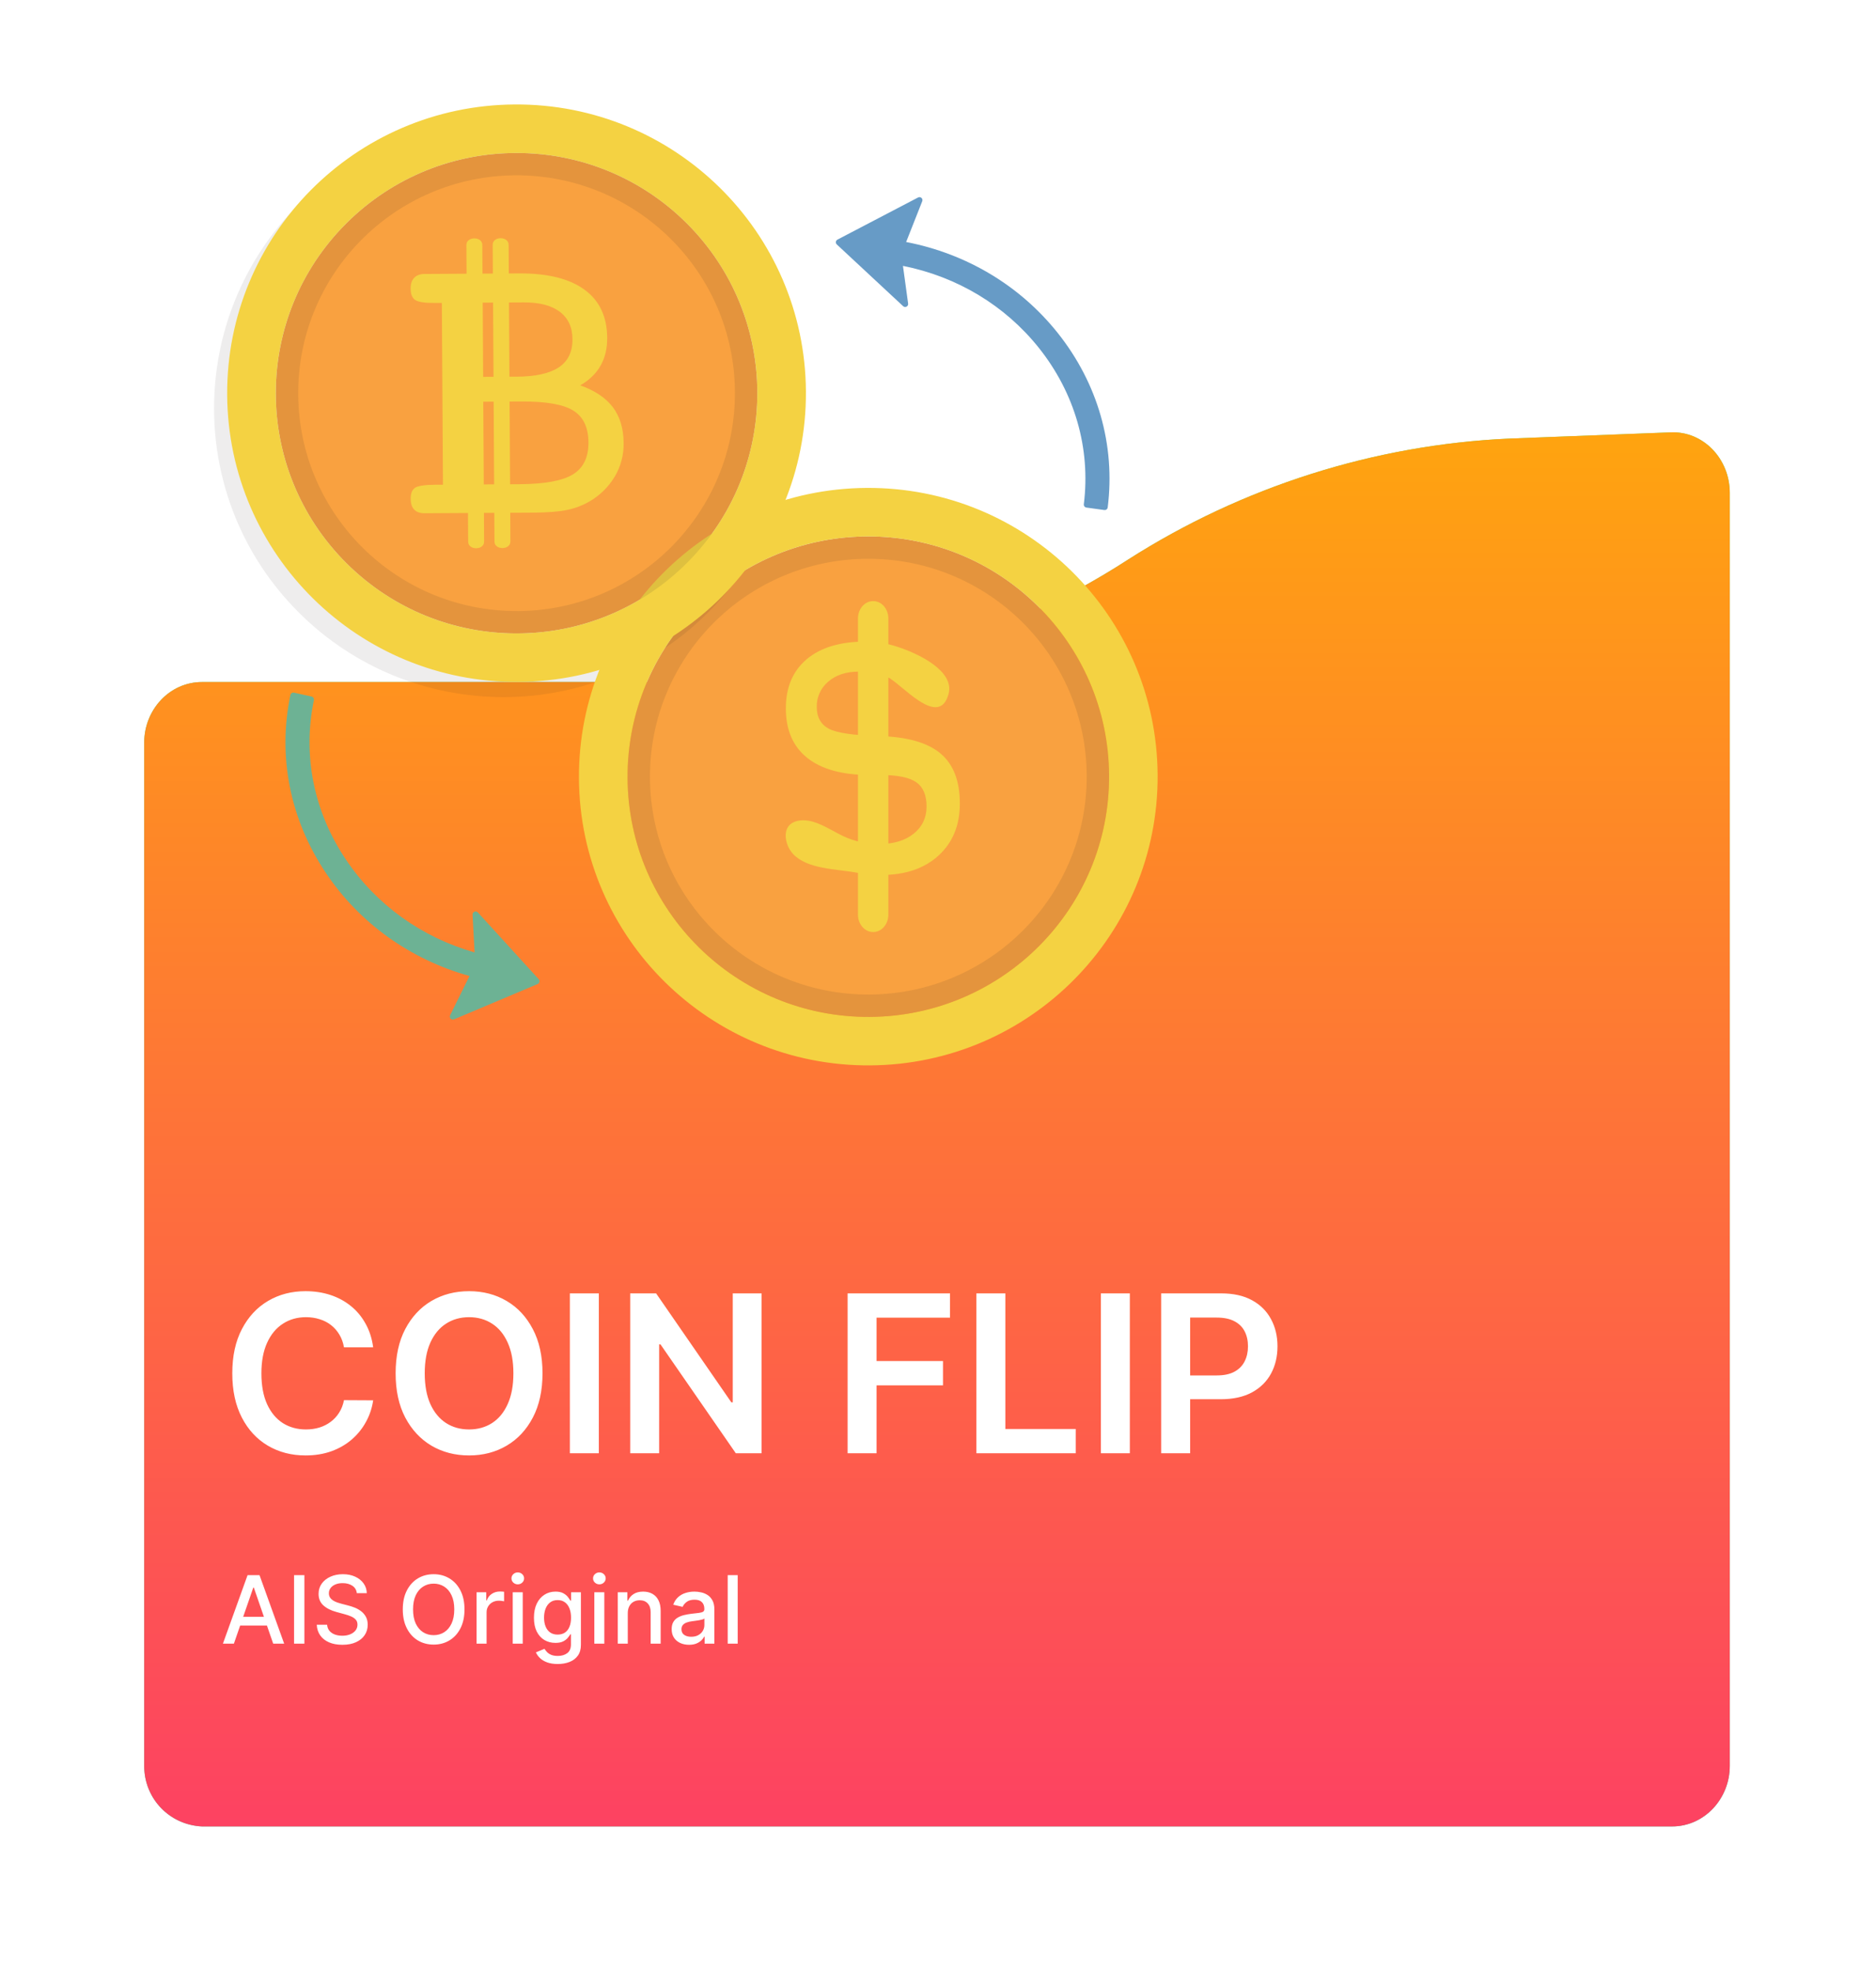
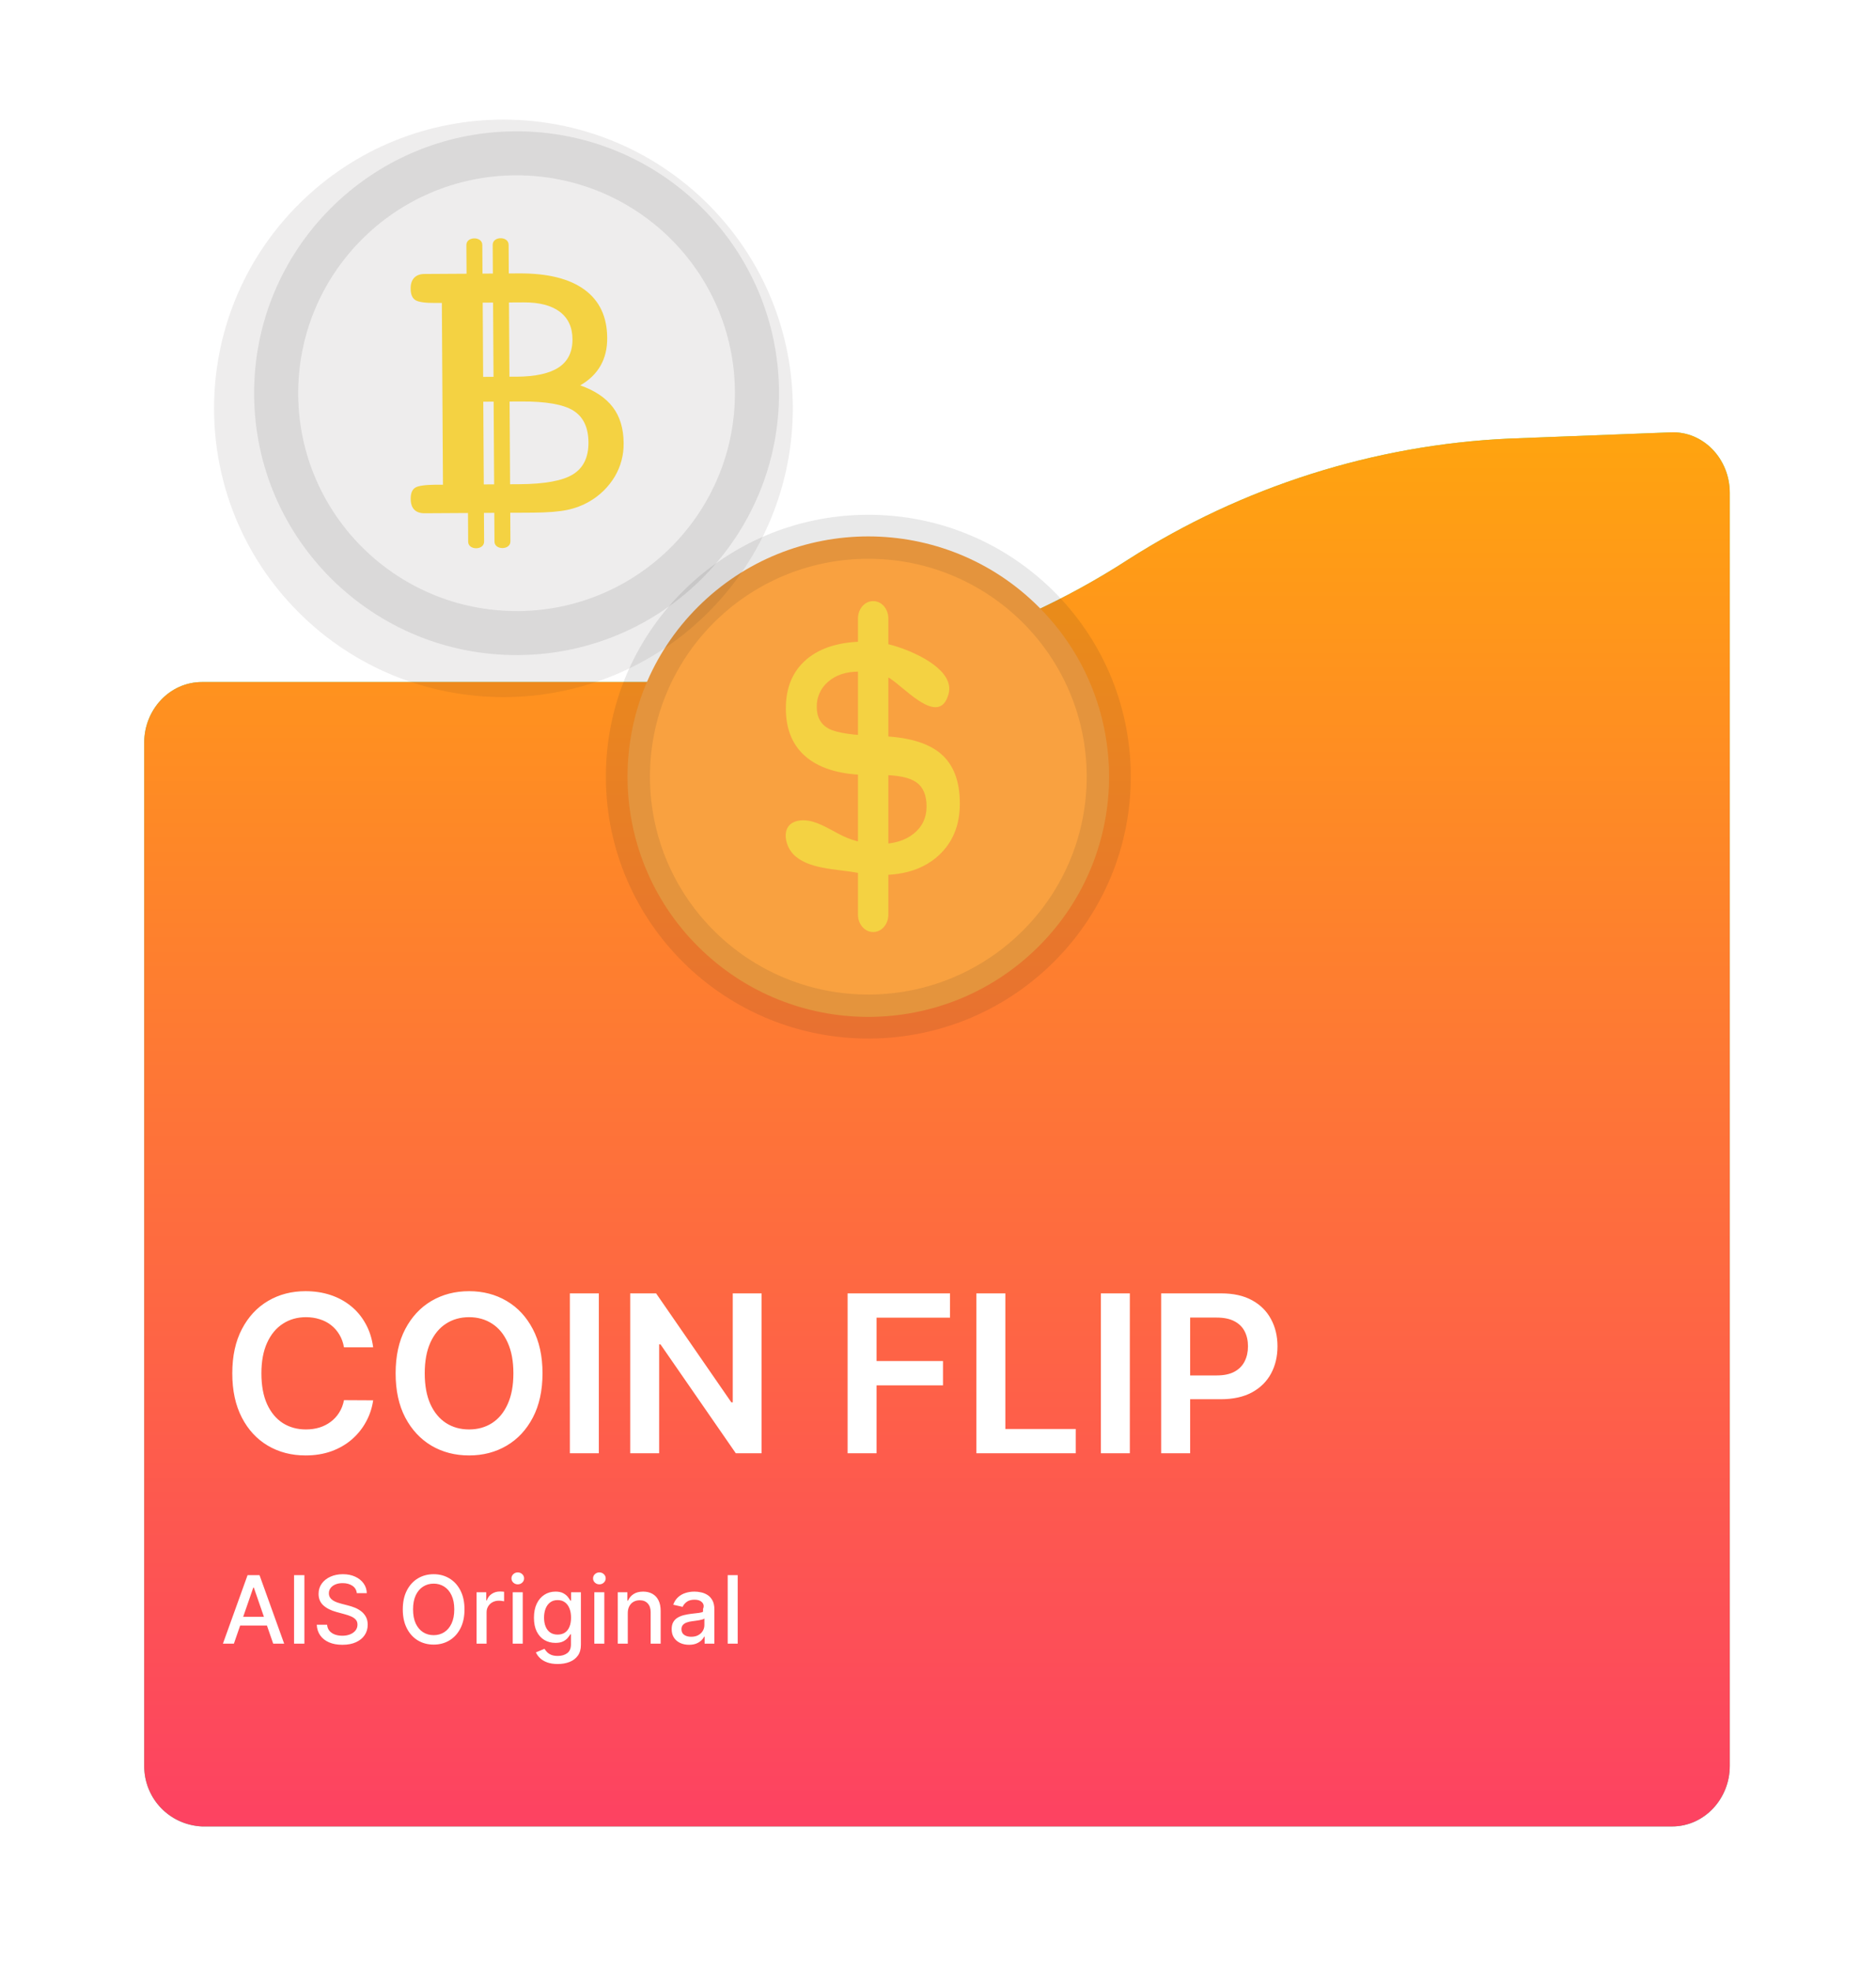
<svg xmlns="http://www.w3.org/2000/svg" width="239" height="251" viewBox="0 0 239 251" fill="none">
  <g filter="url(#filter0_d_3399_20661)">
    <path d="M20.363 81.499H85.682C104.183 81.499 122.495 76.166 138.353 65.896C152.89 56.613 169.692 51.28 186.871 50.49L207.449 49.7C211.602 49.502 215 53.058 215 57.403V219.558C215 223.705 211.791 227.261 207.637 227.261H20.363C16.209 227.063 13 223.705 13 219.558V89.202C13 85.054 16.209 81.499 20.363 81.499Z" fill="url(#paint0_linear_3399_20661)" />
    <path d="M20.363 81.499H85.682C104.183 81.499 122.495 76.166 138.353 65.896C152.89 56.613 169.692 51.28 186.871 50.49L207.449 49.7C211.602 49.502 215 53.058 215 57.403V219.558C215 223.705 211.791 227.261 207.637 227.261H20.363C16.209 227.063 13 223.705 13 219.558V89.202C13 85.054 16.209 81.499 20.363 81.499Z" fill="url(#paint1_linear_3399_20661)" />
  </g>
-   <path d="M29.798 209.352H28.4L31.541 200.625H33.062L36.202 209.352H34.805L32.337 202.21H32.269L29.798 209.352ZM30.032 205.935H34.566V207.043H30.032V205.935ZM38.779 200.625V209.352H37.463V200.625H38.779ZM45.457 202.918C45.412 202.514 45.224 202.202 44.895 201.98C44.565 201.756 44.15 201.643 43.65 201.643C43.292 201.643 42.983 201.7 42.721 201.814C42.46 201.925 42.257 202.078 42.112 202.274C41.97 202.467 41.899 202.688 41.899 202.935C41.899 203.142 41.947 203.321 42.044 203.472C42.143 203.622 42.272 203.749 42.431 203.851C42.593 203.95 42.767 204.034 42.951 204.102C43.136 204.168 43.314 204.222 43.484 204.264L44.336 204.486C44.615 204.554 44.9 204.646 45.193 204.763C45.485 204.879 45.757 205.033 46.007 205.223C46.257 205.413 46.459 205.649 46.612 205.93C46.768 206.212 46.846 206.548 46.846 206.94C46.846 207.435 46.718 207.874 46.463 208.257C46.21 208.641 45.842 208.943 45.359 209.165C44.879 209.386 44.298 209.497 43.616 209.497C42.963 209.497 42.397 209.393 41.92 209.186C41.443 208.979 41.069 208.685 40.799 208.304C40.529 207.92 40.38 207.466 40.352 206.94H41.673C41.699 207.256 41.801 207.518 41.98 207.729C42.162 207.936 42.393 208.091 42.674 208.193C42.959 208.293 43.27 208.342 43.608 208.342C43.98 208.342 44.311 208.284 44.6 208.168C44.893 208.048 45.123 207.884 45.291 207.673C45.459 207.46 45.542 207.212 45.542 206.928C45.542 206.669 45.468 206.457 45.321 206.293C45.176 206.128 44.978 205.991 44.728 205.884C44.481 205.776 44.201 205.68 43.889 205.598L42.858 205.317C42.159 205.126 41.605 204.847 41.196 204.477C40.789 204.108 40.586 203.619 40.586 203.011C40.586 202.509 40.723 202.07 40.995 201.695C41.268 201.32 41.637 201.028 42.103 200.821C42.569 200.611 43.095 200.506 43.68 200.506C44.271 200.506 44.792 200.609 45.244 200.817C45.699 201.024 46.056 201.31 46.318 201.673C46.579 202.034 46.716 202.449 46.727 202.918H45.457ZM59.176 204.989C59.176 205.92 59.006 206.722 58.665 207.392C58.324 208.06 57.857 208.574 57.263 208.935C56.672 209.293 56 209.472 55.248 209.472C54.492 209.472 53.817 209.293 53.223 208.935C52.633 208.574 52.166 208.058 51.826 207.388C51.485 206.717 51.314 205.918 51.314 204.989C51.314 204.057 51.485 203.257 51.826 202.59C52.166 201.919 52.633 201.405 53.223 201.047C53.817 200.686 54.492 200.506 55.248 200.506C56 200.506 56.672 200.686 57.263 201.047C57.857 201.405 58.324 201.919 58.665 202.59C59.006 203.257 59.176 204.057 59.176 204.989ZM57.873 204.989C57.873 204.278 57.758 203.68 57.527 203.195C57.3 202.706 56.988 202.337 56.59 202.087C56.195 201.834 55.748 201.707 55.248 201.707C54.745 201.707 54.296 201.834 53.901 202.087C53.506 202.337 53.194 202.706 52.963 203.195C52.736 203.68 52.623 204.278 52.623 204.989C52.623 205.699 52.736 206.298 52.963 206.787C53.194 207.273 53.506 207.642 53.901 207.895C54.296 208.145 54.745 208.27 55.248 208.27C55.748 208.27 56.195 208.145 56.59 207.895C56.988 207.642 57.3 207.273 57.527 206.787C57.758 206.298 57.873 205.699 57.873 204.989ZM60.716 209.352V202.807H61.947V203.847H62.016C62.135 203.494 62.345 203.217 62.646 203.016C62.95 202.811 63.294 202.709 63.678 202.709C63.757 202.709 63.851 202.712 63.959 202.717C64.07 202.723 64.156 202.73 64.219 202.739V203.957C64.168 203.943 64.077 203.928 63.946 203.911C63.815 203.891 63.685 203.881 63.554 203.881C63.253 203.881 62.984 203.945 62.749 204.072C62.516 204.197 62.331 204.372 62.195 204.597C62.058 204.818 61.99 205.071 61.99 205.355V209.352H60.716ZM65.321 209.352V202.807H66.596V209.352H65.321ZM65.965 201.797C65.743 201.797 65.553 201.723 65.394 201.575C65.238 201.425 65.159 201.246 65.159 201.038C65.159 200.828 65.238 200.649 65.394 200.501C65.553 200.351 65.743 200.276 65.965 200.276C66.186 200.276 66.375 200.351 66.532 200.501C66.691 200.649 66.77 200.828 66.77 201.038C66.77 201.246 66.691 201.425 66.532 201.575C66.375 201.723 66.186 201.797 65.965 201.797ZM71.054 211.943C70.534 211.943 70.087 211.875 69.712 211.739C69.34 211.602 69.035 211.422 68.8 211.197C68.564 210.973 68.388 210.727 68.271 210.46L69.367 210.009C69.443 210.134 69.546 210.266 69.673 210.405C69.804 210.547 69.98 210.668 70.202 210.767C70.426 210.866 70.715 210.916 71.067 210.916C71.55 210.916 71.949 210.798 72.264 210.563C72.579 210.33 72.737 209.957 72.737 209.446V208.159H72.656C72.579 208.298 72.469 208.453 72.324 208.624C72.182 208.794 71.986 208.942 71.736 209.067C71.486 209.192 71.16 209.254 70.76 209.254C70.243 209.254 69.777 209.134 69.362 208.892C68.95 208.648 68.624 208.288 68.382 207.814C68.144 207.337 68.024 206.75 68.024 206.054C68.024 205.358 68.142 204.761 68.378 204.264C68.617 203.767 68.943 203.386 69.358 203.122C69.773 202.855 70.243 202.722 70.769 202.722C71.175 202.722 71.503 202.79 71.753 202.926C72.003 203.06 72.197 203.216 72.337 203.395C72.479 203.574 72.588 203.732 72.665 203.868H72.758V202.807H74.007V209.497C74.007 210.06 73.876 210.521 73.615 210.882C73.354 211.243 73 211.51 72.554 211.683C72.111 211.857 71.611 211.943 71.054 211.943ZM71.041 208.197C71.408 208.197 71.717 208.112 71.97 207.942C72.226 207.768 72.419 207.521 72.55 207.2C72.683 206.876 72.75 206.489 72.75 206.037C72.75 205.597 72.685 205.209 72.554 204.874C72.423 204.538 72.231 204.277 71.979 204.09C71.726 203.899 71.413 203.804 71.041 203.804C70.658 203.804 70.338 203.903 70.082 204.102C69.827 204.298 69.633 204.565 69.503 204.903C69.375 205.241 69.311 205.619 69.311 206.037C69.311 206.466 69.376 206.842 69.507 207.166C69.638 207.49 69.831 207.743 70.087 207.925C70.345 208.107 70.663 208.197 71.041 208.197ZM75.716 209.352V202.807H76.99V209.352H75.716ZM76.359 201.797C76.138 201.797 75.947 201.723 75.788 201.575C75.632 201.425 75.554 201.246 75.554 201.038C75.554 200.828 75.632 200.649 75.788 200.501C75.947 200.351 76.138 200.276 76.359 200.276C76.581 200.276 76.77 200.351 76.926 200.501C77.085 200.649 77.165 200.828 77.165 201.038C77.165 201.246 77.085 201.425 76.926 201.575C76.77 201.723 76.581 201.797 76.359 201.797ZM79.978 205.466V209.352H78.704V202.807H79.927V203.872H80.008C80.159 203.526 80.394 203.247 80.716 203.037C81.039 202.827 81.447 202.722 81.939 202.722C82.385 202.722 82.775 202.815 83.11 203.003C83.446 203.188 83.706 203.463 83.89 203.83C84.075 204.196 84.167 204.649 84.167 205.189V209.352H82.893V205.342C82.893 204.868 82.769 204.497 82.522 204.23C82.275 203.96 81.936 203.825 81.504 203.825C81.209 203.825 80.946 203.889 80.716 204.017C80.488 204.145 80.308 204.332 80.174 204.58C80.044 204.824 79.978 205.119 79.978 205.466ZM87.781 209.497C87.366 209.497 86.991 209.42 86.656 209.267C86.321 209.111 86.055 208.885 85.859 208.59C85.666 208.294 85.569 207.932 85.569 207.503C85.569 207.134 85.64 206.83 85.782 206.591C85.924 206.352 86.116 206.163 86.358 206.024C86.599 205.885 86.869 205.78 87.167 205.709C87.466 205.638 87.769 205.584 88.079 205.547C88.471 205.501 88.789 205.465 89.034 205.436C89.278 205.405 89.456 205.355 89.566 205.287C89.677 205.219 89.733 205.108 89.733 204.955V204.925C89.733 204.553 89.627 204.264 89.417 204.06C89.21 203.855 88.9 203.753 88.488 203.753C88.059 203.753 87.721 203.848 87.474 204.038C87.23 204.226 87.061 204.435 86.967 204.665L85.769 204.392C85.912 203.994 86.119 203.673 86.392 203.429C86.667 203.182 86.984 203.003 87.342 202.892C87.7 202.778 88.076 202.722 88.471 202.722C88.733 202.722 89.01 202.753 89.302 202.815C89.598 202.875 89.873 202.986 90.129 203.148C90.387 203.31 90.599 203.541 90.764 203.842C90.929 204.141 91.011 204.528 91.011 205.006V209.352H89.767V208.457H89.716C89.633 208.622 89.51 208.784 89.345 208.943C89.18 209.102 88.968 209.234 88.71 209.34C88.451 209.445 88.142 209.497 87.781 209.497ZM88.058 208.474C88.41 208.474 88.711 208.405 88.961 208.266C89.214 208.126 89.406 207.945 89.537 207.72C89.67 207.493 89.737 207.25 89.737 206.991V206.148C89.691 206.193 89.603 206.236 89.473 206.276C89.345 206.313 89.198 206.345 89.034 206.374C88.869 206.399 88.709 206.423 88.552 206.446C88.396 206.466 88.265 206.483 88.16 206.497C87.913 206.528 87.687 206.581 87.483 206.655C87.281 206.729 87.119 206.835 86.997 206.974C86.877 207.111 86.818 207.293 86.818 207.52C86.818 207.835 86.934 208.074 87.167 208.236C87.4 208.395 87.697 208.474 88.058 208.474ZM93.982 200.625V209.352H92.708V200.625H93.982Z" fill="white" />
+   <path d="M29.798 209.352H28.4L31.541 200.625H33.062L36.202 209.352H34.805L32.337 202.21H32.269L29.798 209.352ZM30.032 205.935H34.566V207.043H30.032V205.935ZM38.779 200.625V209.352H37.463V200.625H38.779ZM45.457 202.918C45.412 202.514 45.224 202.202 44.895 201.98C44.565 201.756 44.15 201.643 43.65 201.643C43.292 201.643 42.983 201.7 42.721 201.814C42.46 201.925 42.257 202.078 42.112 202.274C41.97 202.467 41.899 202.688 41.899 202.935C41.899 203.142 41.947 203.321 42.044 203.472C42.143 203.622 42.272 203.749 42.431 203.851C42.593 203.95 42.767 204.034 42.951 204.102C43.136 204.168 43.314 204.222 43.484 204.264L44.336 204.486C44.615 204.554 44.9 204.646 45.193 204.763C45.485 204.879 45.757 205.033 46.007 205.223C46.257 205.413 46.459 205.649 46.612 205.93C46.768 206.212 46.846 206.548 46.846 206.94C46.846 207.435 46.718 207.874 46.463 208.257C46.21 208.641 45.842 208.943 45.359 209.165C44.879 209.386 44.298 209.497 43.616 209.497C42.963 209.497 42.397 209.393 41.92 209.186C41.443 208.979 41.069 208.685 40.799 208.304C40.529 207.92 40.38 207.466 40.352 206.94H41.673C41.699 207.256 41.801 207.518 41.98 207.729C42.162 207.936 42.393 208.091 42.674 208.193C42.959 208.293 43.27 208.342 43.608 208.342C43.98 208.342 44.311 208.284 44.6 208.168C44.893 208.048 45.123 207.884 45.291 207.673C45.459 207.46 45.542 207.212 45.542 206.928C45.542 206.669 45.468 206.457 45.321 206.293C45.176 206.128 44.978 205.991 44.728 205.884C44.481 205.776 44.201 205.68 43.889 205.598L42.858 205.317C42.159 205.126 41.605 204.847 41.196 204.477C40.789 204.108 40.586 203.619 40.586 203.011C40.586 202.509 40.723 202.07 40.995 201.695C41.268 201.32 41.637 201.028 42.103 200.821C42.569 200.611 43.095 200.506 43.68 200.506C44.271 200.506 44.792 200.609 45.244 200.817C45.699 201.024 46.056 201.31 46.318 201.673C46.579 202.034 46.716 202.449 46.727 202.918H45.457ZM59.176 204.989C59.176 205.92 59.006 206.722 58.665 207.392C58.324 208.06 57.857 208.574 57.263 208.935C56.672 209.293 56 209.472 55.248 209.472C54.492 209.472 53.817 209.293 53.223 208.935C52.633 208.574 52.166 208.058 51.826 207.388C51.485 206.717 51.314 205.918 51.314 204.989C51.314 204.057 51.485 203.257 51.826 202.59C52.166 201.919 52.633 201.405 53.223 201.047C53.817 200.686 54.492 200.506 55.248 200.506C56 200.506 56.672 200.686 57.263 201.047C57.857 201.405 58.324 201.919 58.665 202.59C59.006 203.257 59.176 204.057 59.176 204.989ZM57.873 204.989C57.873 204.278 57.758 203.68 57.527 203.195C57.3 202.706 56.988 202.337 56.59 202.087C56.195 201.834 55.748 201.707 55.248 201.707C54.745 201.707 54.296 201.834 53.901 202.087C53.506 202.337 53.194 202.706 52.963 203.195C52.736 203.68 52.623 204.278 52.623 204.989C52.623 205.699 52.736 206.298 52.963 206.787C53.194 207.273 53.506 207.642 53.901 207.895C54.296 208.145 54.745 208.27 55.248 208.27C55.748 208.27 56.195 208.145 56.59 207.895C56.988 207.642 57.3 207.273 57.527 206.787C57.758 206.298 57.873 205.699 57.873 204.989ZM60.716 209.352V202.807H61.947V203.847H62.016C62.135 203.494 62.345 203.217 62.646 203.016C62.95 202.811 63.294 202.709 63.678 202.709C63.757 202.709 63.851 202.712 63.959 202.717C64.07 202.723 64.156 202.73 64.219 202.739V203.957C64.168 203.943 64.077 203.928 63.946 203.911C63.815 203.891 63.685 203.881 63.554 203.881C63.253 203.881 62.984 203.945 62.749 204.072C62.516 204.197 62.331 204.372 62.195 204.597C62.058 204.818 61.99 205.071 61.99 205.355V209.352H60.716ZM65.321 209.352V202.807H66.596V209.352H65.321ZM65.965 201.797C65.743 201.797 65.553 201.723 65.394 201.575C65.238 201.425 65.159 201.246 65.159 201.038C65.159 200.828 65.238 200.649 65.394 200.501C65.553 200.351 65.743 200.276 65.965 200.276C66.186 200.276 66.375 200.351 66.532 200.501C66.691 200.649 66.77 200.828 66.77 201.038C66.77 201.246 66.691 201.425 66.532 201.575C66.375 201.723 66.186 201.797 65.965 201.797ZM71.054 211.943C70.534 211.943 70.087 211.875 69.712 211.739C69.34 211.602 69.035 211.422 68.8 211.197C68.564 210.973 68.388 210.727 68.271 210.46L69.367 210.009C69.443 210.134 69.546 210.266 69.673 210.405C69.804 210.547 69.98 210.668 70.202 210.767C70.426 210.866 70.715 210.916 71.067 210.916C71.55 210.916 71.949 210.798 72.264 210.563C72.579 210.33 72.737 209.957 72.737 209.446V208.159H72.656C72.579 208.298 72.469 208.453 72.324 208.624C72.182 208.794 71.986 208.942 71.736 209.067C71.486 209.192 71.16 209.254 70.76 209.254C70.243 209.254 69.777 209.134 69.362 208.892C68.95 208.648 68.624 208.288 68.382 207.814C68.144 207.337 68.024 206.75 68.024 206.054C68.024 205.358 68.142 204.761 68.378 204.264C68.617 203.767 68.943 203.386 69.358 203.122C69.773 202.855 70.243 202.722 70.769 202.722C71.175 202.722 71.503 202.79 71.753 202.926C72.003 203.06 72.197 203.216 72.337 203.395C72.479 203.574 72.588 203.732 72.665 203.868H72.758V202.807H74.007V209.497C74.007 210.06 73.876 210.521 73.615 210.882C73.354 211.243 73 211.51 72.554 211.683C72.111 211.857 71.611 211.943 71.054 211.943ZM71.041 208.197C71.408 208.197 71.717 208.112 71.97 207.942C72.226 207.768 72.419 207.521 72.55 207.2C72.683 206.876 72.75 206.489 72.75 206.037C72.75 205.597 72.685 205.209 72.554 204.874C72.423 204.538 72.231 204.277 71.979 204.09C71.726 203.899 71.413 203.804 71.041 203.804C70.658 203.804 70.338 203.903 70.082 204.102C69.827 204.298 69.633 204.565 69.503 204.903C69.375 205.241 69.311 205.619 69.311 206.037C69.311 206.466 69.376 206.842 69.507 207.166C69.638 207.49 69.831 207.743 70.087 207.925C70.345 208.107 70.663 208.197 71.041 208.197ZM75.716 209.352V202.807H76.99V209.352H75.716ZM76.359 201.797C76.138 201.797 75.947 201.723 75.788 201.575C75.632 201.425 75.554 201.246 75.554 201.038C75.554 200.828 75.632 200.649 75.788 200.501C75.947 200.351 76.138 200.276 76.359 200.276C76.581 200.276 76.77 200.351 76.926 200.501C77.085 200.649 77.165 200.828 77.165 201.038C77.165 201.246 77.085 201.425 76.926 201.575C76.77 201.723 76.581 201.797 76.359 201.797ZM79.978 205.466V209.352H78.704V202.807H79.927V203.872H80.008C80.159 203.526 80.394 203.247 80.716 203.037C81.039 202.827 81.447 202.722 81.939 202.722C82.385 202.722 82.775 202.815 83.11 203.003C83.446 203.188 83.706 203.463 83.89 203.83C84.075 204.196 84.167 204.649 84.167 205.189V209.352H82.893V205.342C82.893 204.868 82.769 204.497 82.522 204.23C82.275 203.96 81.936 203.825 81.504 203.825C81.209 203.825 80.946 203.889 80.716 204.017C80.488 204.145 80.308 204.332 80.174 204.58C80.044 204.824 79.978 205.119 79.978 205.466ZM87.781 209.497C87.366 209.497 86.991 209.42 86.656 209.267C86.321 209.111 86.055 208.885 85.859 208.59C85.666 208.294 85.569 207.932 85.569 207.503C85.569 207.134 85.64 206.83 85.782 206.591C85.924 206.352 86.116 206.163 86.358 206.024C86.599 205.885 86.869 205.78 87.167 205.709C87.466 205.638 87.769 205.584 88.079 205.547C88.471 205.501 88.789 205.465 89.034 205.436C89.278 205.405 89.456 205.355 89.566 205.287V204.925C89.733 204.553 89.627 204.264 89.417 204.06C89.21 203.855 88.9 203.753 88.488 203.753C88.059 203.753 87.721 203.848 87.474 204.038C87.23 204.226 87.061 204.435 86.967 204.665L85.769 204.392C85.912 203.994 86.119 203.673 86.392 203.429C86.667 203.182 86.984 203.003 87.342 202.892C87.7 202.778 88.076 202.722 88.471 202.722C88.733 202.722 89.01 202.753 89.302 202.815C89.598 202.875 89.873 202.986 90.129 203.148C90.387 203.31 90.599 203.541 90.764 203.842C90.929 204.141 91.011 204.528 91.011 205.006V209.352H89.767V208.457H89.716C89.633 208.622 89.51 208.784 89.345 208.943C89.18 209.102 88.968 209.234 88.71 209.34C88.451 209.445 88.142 209.497 87.781 209.497ZM88.058 208.474C88.41 208.474 88.711 208.405 88.961 208.266C89.214 208.126 89.406 207.945 89.537 207.72C89.67 207.493 89.737 207.25 89.737 206.991V206.148C89.691 206.193 89.603 206.236 89.473 206.276C89.345 206.313 89.198 206.345 89.034 206.374C88.869 206.399 88.709 206.423 88.552 206.446C88.396 206.466 88.265 206.483 88.16 206.497C87.913 206.528 87.687 206.581 87.483 206.655C87.281 206.729 87.119 206.835 86.997 206.974C86.877 207.111 86.818 207.293 86.818 207.52C86.818 207.835 86.934 208.074 87.167 208.236C87.4 208.395 87.697 208.474 88.058 208.474ZM93.982 200.625V209.352H92.708V200.625H93.982Z" fill="white" />
  <path d="M47.541 171.607H43.822C43.716 170.998 43.52 170.457 43.235 169.987C42.95 169.509 42.595 169.105 42.171 168.774C41.747 168.442 41.263 168.194 40.719 168.028C40.182 167.856 39.602 167.769 38.979 167.769C37.872 167.769 36.891 168.048 36.036 168.605C35.181 169.155 34.512 169.964 34.028 171.031C33.544 172.091 33.302 173.387 33.302 174.919C33.302 176.476 33.544 177.789 34.028 178.856C34.518 179.917 35.188 180.719 36.036 181.262C36.891 181.799 37.869 182.068 38.969 182.068C39.579 182.068 40.149 181.988 40.68 181.829C41.217 181.663 41.697 181.421 42.121 181.103C42.552 180.785 42.914 180.394 43.205 179.93C43.504 179.466 43.709 178.936 43.822 178.339L47.541 178.359C47.401 179.327 47.1 180.235 46.636 181.083C46.178 181.932 45.578 182.681 44.836 183.33C44.093 183.973 43.225 184.477 42.231 184.842C41.236 185.2 40.133 185.379 38.92 185.379C37.13 185.379 35.532 184.964 34.127 184.136C32.722 183.307 31.615 182.111 30.806 180.546C29.997 178.982 29.593 177.106 29.593 174.919C29.593 172.724 30.001 170.848 30.816 169.291C31.631 167.726 32.742 166.53 34.147 165.701C35.552 164.873 37.143 164.458 38.92 164.458C40.053 164.458 41.107 164.617 42.082 164.936C43.056 165.254 43.925 165.721 44.687 166.338C45.449 166.947 46.075 167.696 46.566 168.585C47.063 169.466 47.388 170.474 47.541 171.607ZM69.115 174.919C69.115 177.113 68.704 178.992 67.882 180.556C67.066 182.114 65.953 183.307 64.541 184.136C63.136 184.964 61.541 185.379 59.758 185.379C57.975 185.379 56.377 184.964 54.966 184.136C53.56 183.301 52.447 182.104 51.625 180.546C50.809 178.982 50.402 177.106 50.402 174.919C50.402 172.724 50.809 170.848 51.625 169.291C52.447 167.726 53.56 166.53 54.966 165.701C56.377 164.873 57.975 164.458 59.758 164.458C61.541 164.458 63.136 164.873 64.541 165.701C65.953 166.53 67.066 167.726 67.882 169.291C68.704 170.848 69.115 172.724 69.115 174.919ZM65.406 174.919C65.406 173.374 65.164 172.071 64.68 171.011C64.203 169.944 63.54 169.138 62.691 168.595C61.843 168.044 60.865 167.769 59.758 167.769C58.651 167.769 57.673 168.044 56.825 168.595C55.976 169.138 55.31 169.944 54.826 171.011C54.349 172.071 54.11 173.374 54.11 174.919C54.11 176.463 54.349 177.769 54.826 178.836C55.31 179.897 55.976 180.702 56.825 181.252C57.673 181.796 58.651 182.068 59.758 182.068C60.865 182.068 61.843 181.796 62.691 181.252C63.54 180.702 64.203 179.897 64.68 178.836C65.164 177.769 65.406 176.463 65.406 174.919ZM76.291 164.737V185.1H72.602V164.737H76.291ZM97.02 164.737V185.1H93.739L84.144 171.23H83.975V185.1H80.286V164.737H83.587L93.172 178.617H93.351V164.737H97.02ZM107.985 185.1V164.737H121.031V167.829H111.674V173.357H120.136V176.45H111.674V185.1H107.985ZM124.391 185.1V164.737H128.08V182.008H137.049V185.1H124.391ZM143.94 164.737V185.1H140.251V164.737H143.94ZM147.934 185.1V164.737H155.571C157.135 164.737 158.448 165.028 159.508 165.612C160.575 166.195 161.381 166.997 161.924 168.018C162.475 169.032 162.75 170.186 162.75 171.478C162.75 172.784 162.475 173.944 161.924 174.958C161.374 175.973 160.562 176.771 159.488 177.355C158.414 177.931 157.092 178.22 155.521 178.22H150.46V175.187H155.024C155.939 175.187 156.688 175.028 157.271 174.71C157.854 174.392 158.285 173.954 158.564 173.397C158.849 172.84 158.991 172.201 158.991 171.478C158.991 170.756 158.849 170.119 158.564 169.569C158.285 169.019 157.851 168.591 157.261 168.286C156.678 167.975 155.925 167.819 155.004 167.819H151.623V185.1H147.934Z" fill="white" />
  <path d="M132.31 120.558C144.289 108.609 144.289 89.234 132.31 77.285C120.331 65.335 100.91 65.335 88.931 77.285C76.953 89.234 76.953 108.609 88.931 120.558C100.91 132.508 120.331 132.508 132.31 120.558Z" fill="#F9A140" />
  <path opacity="0.08" d="M90.206 78.017C104.603 63.655 104.603 40.368 90.206 26.006C75.808 11.643 52.466 11.643 38.069 26.006C23.671 40.368 23.671 63.655 38.069 78.017C52.466 92.379 75.808 92.379 90.206 78.017Z" fill="#272525" />
-   <path d="M87.498 71.72C99.477 59.771 99.477 40.396 87.498 28.447C75.52 16.497 56.099 16.497 44.12 28.447C32.141 40.396 32.141 59.771 44.12 71.72C56.099 83.67 75.52 83.67 87.498 71.72Z" fill="#F9A140" />
  <path opacity="0.1" d="M110.422 65.567C91.955 65.68 77.076 80.704 77.188 99.126C77.3 117.548 92.361 132.39 110.828 132.277C129.294 132.165 144.173 117.141 144.06 98.721C143.946 80.3 128.884 65.456 110.422 65.567ZM110.793 126.675C95.429 126.767 82.899 114.419 82.805 99.091C82.712 83.763 95.091 71.264 110.455 71.171C125.819 71.078 138.35 83.427 138.444 98.754C138.537 114.081 126.155 126.582 110.79 126.675H110.793Z" fill="#272525" />
-   <path d="M110.398 62.146C90.038 62.27 73.634 78.835 73.757 99.146C73.879 119.457 90.486 135.822 110.841 135.698C131.195 135.574 147.605 119.01 147.481 98.699C147.357 78.388 130.758 62.019 110.398 62.146ZM110.809 129.523C93.868 129.626 80.052 116.009 79.95 99.11C79.848 82.21 93.496 68.422 110.436 68.323C127.376 68.224 141.192 81.838 141.295 98.737C141.398 115.636 127.749 129.418 110.809 129.523Z" fill="#F4D242" />
  <path d="M100.609 108.2C99.836 106.913 99.682 104.77 101.933 104.5C103.808 104.276 105.728 105.696 107.43 106.503C108.878 107.178 110.46 107.518 112.058 107.498C113.864 107.498 115.313 107.06 116.405 106.182C117.497 105.304 118.043 104.151 118.043 102.722C118.043 101.272 117.604 100.242 116.726 99.629C115.848 99.017 114.343 98.711 112.211 98.712H110.805C107.326 98.712 104.675 97.987 102.852 96.538C101.029 95.088 100.117 92.986 100.115 90.23C100.115 87.539 101.006 85.447 102.788 83.953C104.57 82.459 107.072 81.714 110.294 81.718C111.659 81.727 113.014 81.949 114.31 82.376C117.146 83.29 121.633 85.513 120.846 88.39C119.604 92.933 114.75 86.952 113.004 86.204C111.98 85.766 110.779 85.546 109.398 85.545C107.795 85.545 106.503 85.969 105.524 86.816C105.051 87.21 104.673 87.704 104.419 88.264C104.164 88.823 104.039 89.432 104.054 90.046C104.054 91.332 104.557 92.251 105.563 92.802C106.569 93.353 108.734 93.67 112.058 93.753C115.604 93.855 118.196 94.597 119.833 95.98C121.47 97.362 122.286 99.487 122.282 102.354C122.282 105.11 121.378 107.315 119.571 108.968C117.764 110.622 115.326 111.448 112.257 111.448C111.168 111.437 110.081 111.329 109.011 111.127C106.53 110.682 102.806 110.709 101.012 108.747C100.86 108.578 100.725 108.395 100.609 108.2Z" fill="#F4D242" />
  <path d="M111.26 118.71H111.221C110.162 118.71 109.304 117.719 109.304 116.497V78.778C109.304 77.556 110.162 76.565 111.221 76.565H111.26C112.319 76.565 113.177 77.556 113.177 78.778V116.497C113.174 117.719 112.316 118.71 111.26 118.71Z" fill="#F4D242" />
  <path opacity="0.1" d="M65.607 16.728C47.141 16.84 32.262 31.864 32.375 50.285C32.488 68.706 47.547 83.549 66.013 83.437C84.478 83.324 99.358 68.301 99.245 49.88C99.132 31.459 84.072 16.615 65.607 16.728ZM65.979 77.829C50.614 77.922 38.084 65.573 37.99 50.246C37.897 34.919 50.276 22.424 65.637 22.33C80.998 22.237 93.541 34.587 93.629 49.91C93.717 65.234 81.343 77.747 65.979 77.835V77.829Z" fill="#272525" />
-   <path d="M65.584 13.306C45.224 13.43 28.819 29.995 28.942 50.306C29.065 70.617 45.672 86.982 66.032 86.86C86.392 86.737 102.796 70.17 102.674 49.859C102.551 29.549 85.944 13.184 65.584 13.306ZM65.994 80.681C49.054 80.784 35.237 67.169 35.135 50.269C35.033 33.368 48.681 19.587 65.622 19.484C82.562 19.381 96.379 32.998 96.48 49.897C96.582 66.796 82.936 80.58 65.994 80.681Z" fill="#F4D242" />
  <path d="M78.071 51.859C77.163 50.666 75.78 49.741 73.92 49.084C75.067 48.426 75.93 47.591 76.507 46.579C77.085 45.566 77.368 44.383 77.357 43.028C77.34 40.337 76.375 38.292 74.46 36.893C72.546 35.494 69.771 34.804 66.134 34.824L64.821 34.831C64.813 33.613 64.805 32.395 64.799 31.177C64.792 30.057 62.76 30.064 62.767 31.189C62.774 32.408 62.781 33.626 62.79 34.843L61.468 34.851C61.461 33.634 61.453 32.416 61.446 31.198C61.446 30.077 59.409 30.084 59.416 31.209C59.423 32.428 59.431 33.647 59.438 34.864L54.106 34.896C53.523 34.896 53.077 35.057 52.769 35.38C52.462 35.703 52.31 36.162 52.315 36.757C52.315 37.459 52.507 37.942 52.891 38.206C53.275 38.469 54.126 38.596 55.443 38.587H56.292L56.432 61.736H55.582C54.156 61.745 53.255 61.875 52.88 62.126C52.504 62.376 52.318 62.844 52.322 63.528C52.322 64.145 52.474 64.609 52.781 64.92C53.087 65.231 53.538 65.382 54.135 65.374L59.621 65.342C59.63 66.56 59.637 67.778 59.644 68.996C59.644 70.116 61.682 70.109 61.675 68.983C61.667 67.766 61.66 66.548 61.653 65.329L62.974 65.321C62.981 66.539 62.989 67.758 62.996 68.976C62.996 70.09 65.033 70.082 65.026 68.963L65.005 65.309H65.674L67.889 65.296C69.777 65.284 71.236 65.168 72.264 64.948C73.248 64.745 74.194 64.388 75.066 63.89C76.403 63.124 77.522 62.029 78.317 60.71C79.085 59.415 79.477 57.932 79.45 56.427C79.439 54.578 78.98 53.055 78.071 51.859ZM66.723 38.516C68.714 38.505 70.245 38.903 71.314 39.709C72.384 40.515 72.923 41.681 72.933 43.206C72.942 44.816 72.361 46.011 71.19 46.789C70.019 47.568 68.215 47.965 65.777 47.98H64.902C64.882 44.826 64.863 41.674 64.845 38.526L66.723 38.516ZM62.816 38.54C62.836 41.694 62.855 44.846 62.873 47.994L61.553 48.003C61.534 44.848 61.515 41.696 61.496 38.548L62.816 38.54ZM61.633 61.7C61.611 58.188 61.589 54.677 61.569 51.166L62.889 51.158C62.909 54.67 62.931 58.181 62.953 61.691L61.633 61.7ZM73.011 60.411C71.694 61.232 69.421 61.652 66.194 61.672L64.984 61.679C64.962 58.169 64.941 54.657 64.92 51.145L66.386 51.137C69.563 51.118 71.785 51.507 73.053 52.305C74.32 53.103 74.959 54.452 74.97 56.352C74.98 58.237 74.327 59.59 73.011 60.411Z" fill="#F4D242" />
-   <path d="M68.63 124.718L60.88 116.219C60.826 116.16 60.755 116.119 60.677 116.102C60.599 116.084 60.518 116.091 60.444 116.122C60.37 116.152 60.307 116.205 60.264 116.272C60.221 116.339 60.2 116.418 60.203 116.498L60.463 121.313C53.693 119.377 47.919 115.228 44.068 109.483C39.965 103.384 38.528 96.187 39.99 89.182C40.011 89.082 39.993 88.977 39.938 88.891C39.882 88.805 39.795 88.744 39.695 88.721L37.463 88.223C37.413 88.212 37.361 88.21 37.31 88.219C37.26 88.228 37.211 88.247 37.168 88.275C37.124 88.302 37.087 88.338 37.058 88.381C37.028 88.423 37.008 88.47 36.997 88.521C35.352 96.348 36.952 104.387 41.522 111.195C45.815 117.597 52.265 122.203 59.813 124.314L57.349 129.302C57.314 129.373 57.301 129.453 57.313 129.532C57.325 129.61 57.361 129.683 57.415 129.74C57.47 129.798 57.54 129.837 57.618 129.854C57.696 129.87 57.776 129.862 57.85 129.831L68.493 125.337C68.551 125.313 68.601 125.275 68.641 125.227C68.68 125.18 68.708 125.123 68.722 125.062C68.735 125.002 68.734 124.939 68.718 124.879C68.702 124.819 68.672 124.764 68.63 124.718Z" fill="#6DB294" />
-   <path d="M134.749 42.404C129.944 36.376 123.139 32.311 115.441 30.824L117.493 25.627C117.521 25.555 117.527 25.477 117.509 25.401C117.492 25.326 117.451 25.258 117.394 25.206C117.336 25.155 117.264 25.122 117.187 25.112C117.111 25.103 117.033 25.117 116.964 25.152L106.689 30.521C106.635 30.549 106.589 30.589 106.554 30.639C106.519 30.689 106.497 30.746 106.489 30.806C106.481 30.866 106.487 30.927 106.508 30.984C106.528 31.041 106.562 31.092 106.606 31.133L115.058 38.998C115.116 39.052 115.188 39.086 115.266 39.096C115.343 39.107 115.422 39.093 115.492 39.057C115.562 39.022 115.618 38.965 115.654 38.895C115.69 38.826 115.704 38.747 115.693 38.67L115.036 33.865C121.942 35.242 128.036 38.904 132.346 44.304C136.935 50.059 138.962 57.118 138.078 64.222C138.065 64.321 138.092 64.421 138.152 64.501C138.213 64.58 138.302 64.633 138.401 64.647L140.689 64.963C140.739 64.969 140.79 64.966 140.838 64.954C140.887 64.941 140.932 64.919 140.972 64.888C141.012 64.858 141.046 64.82 141.071 64.777C141.096 64.733 141.113 64.685 141.119 64.636C142.118 56.702 139.861 48.819 134.749 42.404Z" fill="#679BC6" />
  <defs>
    <filter id="filter0_d_3399_20661" x="0.466" y="37.158" width="237.81" height="213.379" filterUnits="userSpaceOnUse" color-interpolation-filters="sRGB">
      <feFlood flood-opacity="0" result="BackgroundImageFix" />
      <feColorMatrix in="SourceAlpha" type="matrix" values="0 0 0 0 0 0 0 0 0 0 0 0 0 0 0 0 0 0 127 0" result="hardAlpha" />
      <feOffset dx="5.372" dy="5.372" />
      <feGaussianBlur stdDeviation="8.953" />
      <feComposite in2="hardAlpha" operator="out" />
      <feColorMatrix type="matrix" values="0 0 0 0 0 0 0 0 0 0 0 0 0 0 0 0 0 0 0.4 0" />
      <feBlend mode="normal" in2="BackgroundImageFix" result="effect1_dropShadow_3399_20661" />
      <feBlend mode="normal" in="SourceGraphic" in2="effect1_dropShadow_3399_20661" result="shape" />
    </filter>
    <linearGradient id="paint0_linear_3399_20661" x1="114" y1="227.151" x2="114" y2="49.7" gradientUnits="userSpaceOnUse">
      <stop stop-color="#4CC69A" />
      <stop offset="1" stop-color="#6CE26D" />
    </linearGradient>
    <linearGradient id="paint1_linear_3399_20661" x1="114" y1="49.692" x2="114" y2="227.261" gradientUnits="userSpaceOnUse">
      <stop stop-color="#FFA40F" />
      <stop offset="1" stop-color="#FD4262" />
    </linearGradient>
  </defs>
</svg>